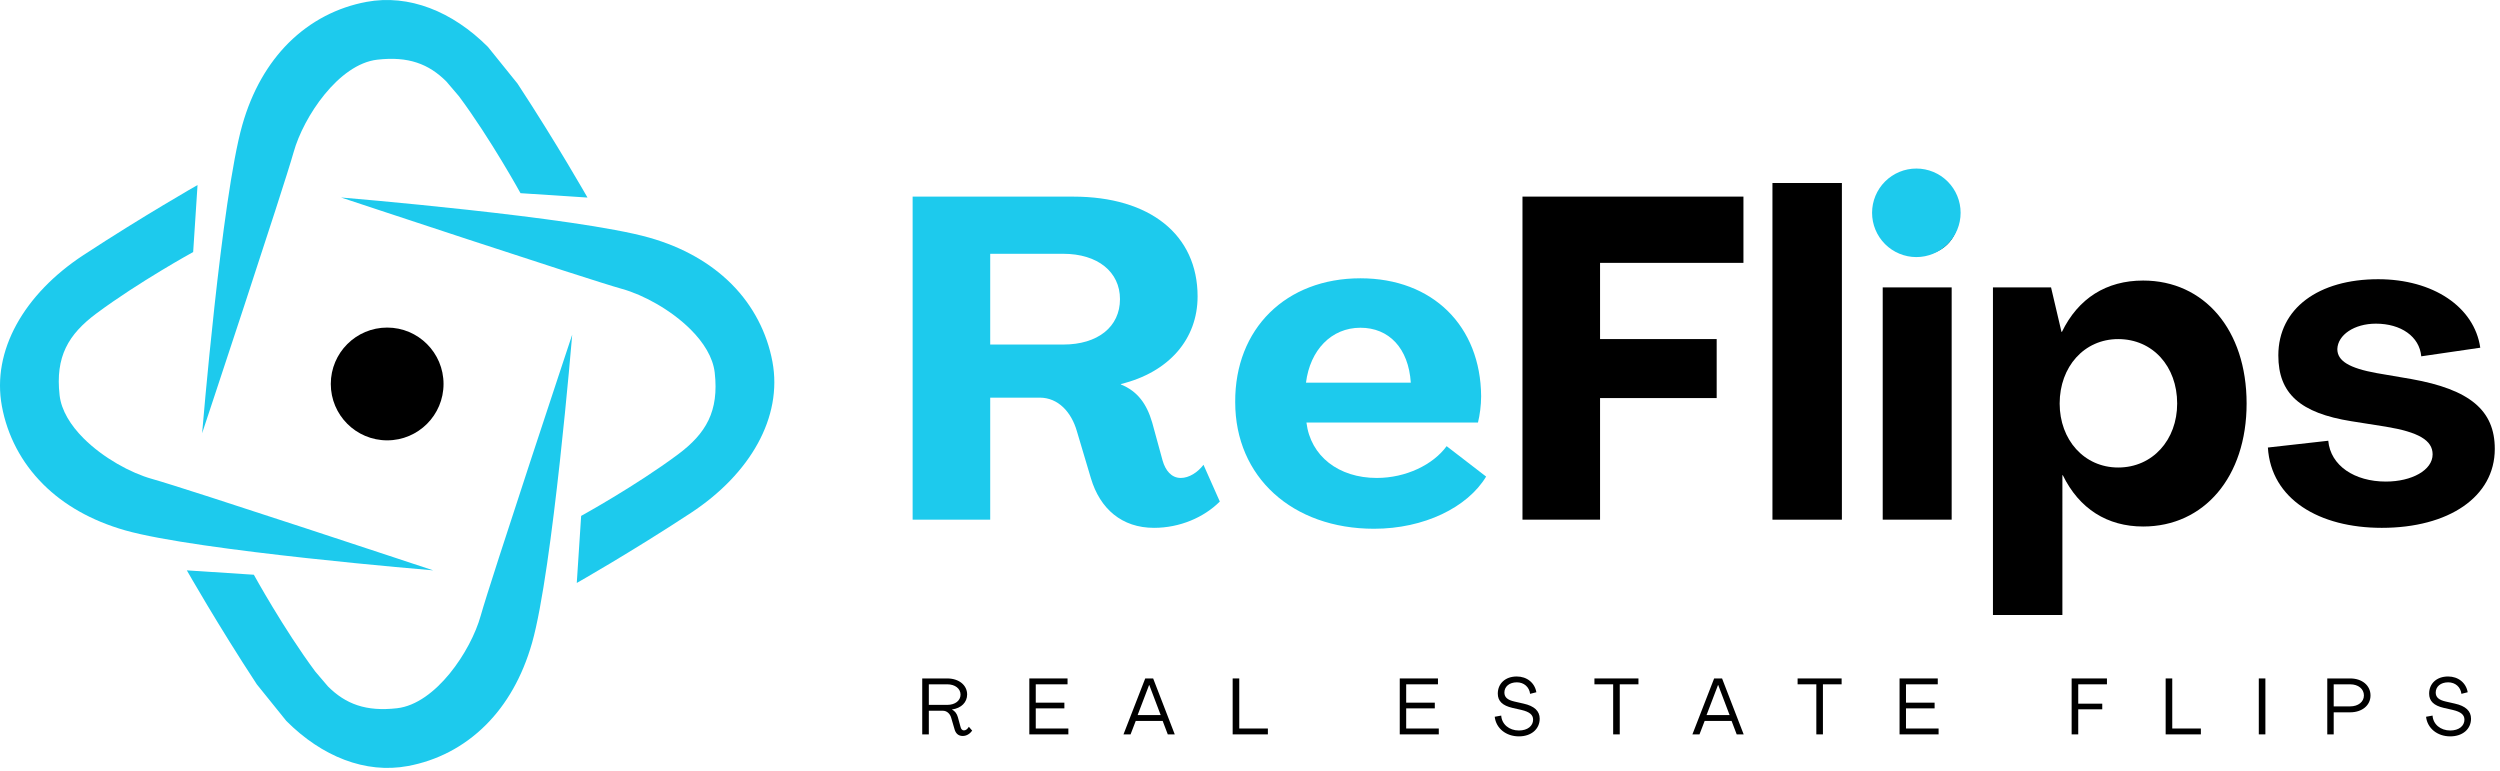
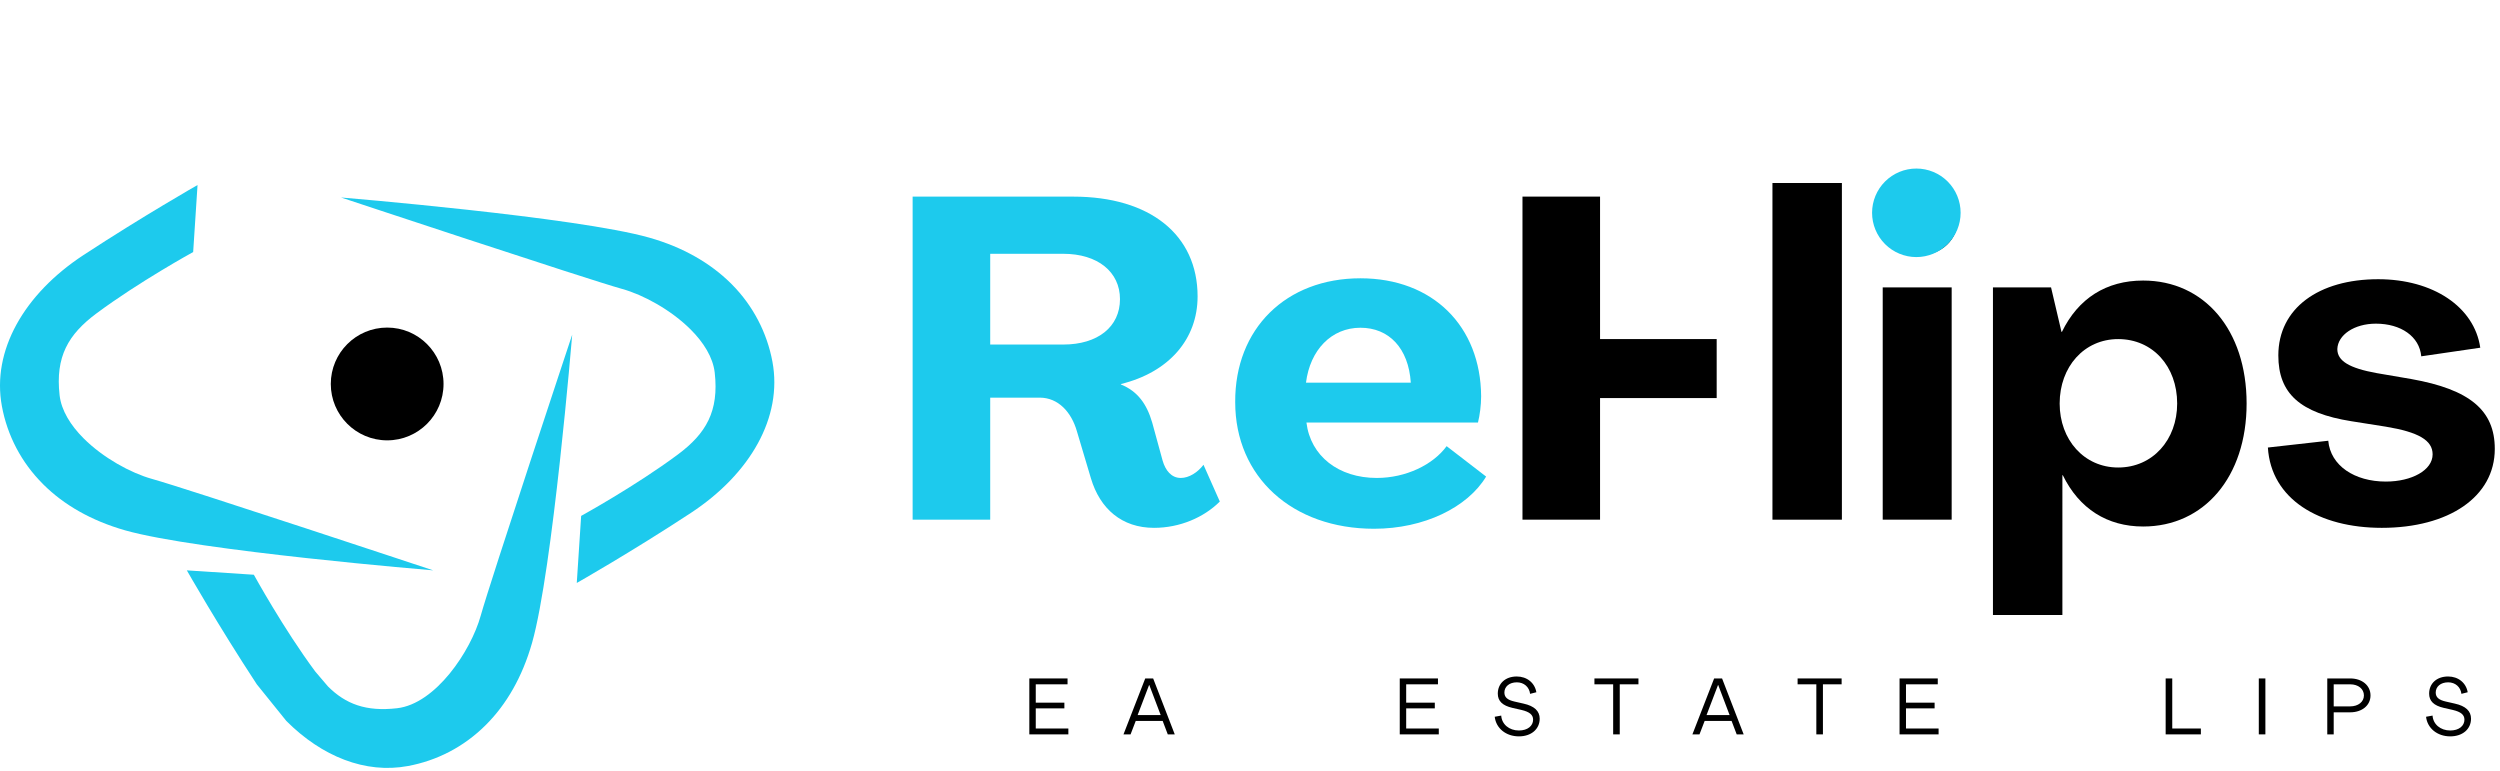
<svg xmlns="http://www.w3.org/2000/svg" xml:space="preserve" style="fill-rule:evenodd;clip-rule:evenodd;stroke-linejoin:round;stroke-miterlimit:2" viewBox="0 0 399 123">
-   <path d="M7.219.255c.62 0 1.151-.344 1.515-.849l-.531-.62c-.203.355-.495.579-.786.579-.276 0-.453-.214-.532-.516L6.443-2.76c-.151-.532-.453-.964-.938-1.204v-.01C7-4.177 7.927-5.125 7.927-6.37c0-1.489-1.318-2.557-3.167-2.557h-4V0h1.053v-3.771h2.25c.609 0 1.13.453 1.317 1.115l.547 1.87c.177.609.578 1.041 1.292 1.041ZM1.813-4.708V-7.99H4.76c1.24 0 2.115.683 2.115 1.646 0 .964-.875 1.636-2.115 1.636H1.813Z" style="fill:#000;fill-rule:nonzero" transform="translate(146.428 117.207)" />
  <path d="M.76 0h6.23v-.937H1.786v-3.214h4.568v-.911H1.786V-7.99h5.073v-.937H.76V0Z" style="fill:#000;fill-rule:nonzero" transform="translate(163.521 117.207)" />
  <path d="M.125 0h1.13l.823-2.141H6.38L7.193 0h1.114L4.859-8.927H3.594L.125 0ZM2.38-3.078l1.834-4.807h.026l1.823 4.807H2.38Z" style="fill:#000;fill-rule:nonzero" transform="translate(179.184 117.207)" />
-   <path d="M.76 0h5.62v-.937H1.813v-7.99H.76V0Z" style="fill:#000;fill-rule:nonzero" transform="translate(195.973 117.207)" />
  <path d="M.76 0h6.23v-.937H1.786v-3.214h4.568v-.911H1.786V-7.99h5.073v-.937H.76V0Z" style="fill:#000;fill-rule:nonzero" transform="translate(222.641 117.207)" />
  <path d="M4.115.318c2.01 0 3.317-1.193 3.317-2.823 0-1.219-.859-2.026-2.583-2.406L3.406-5.24c-1.125-.255-1.609-.687-1.609-1.442 0-.927.771-1.625 1.989-1.625 1.141 0 1.985.75 2.115 1.838l1-.255C6.646-8.219 5.406-9.24 3.771-9.24 1.948-9.24.745-8.115.745-6.505c0 1.187.75 1.911 2.333 2.276l1.443.328c1.302.307 1.859.776 1.859 1.557 0 .974-.859 1.724-2.265 1.724C2.557-.62 1.38-1.609 1.292-3l-1.037.188C.458-.974 2.052.318 4.115.318Z" style="fill:#000;fill-rule:nonzero" transform="translate(238.303 117.207)" />
  <path d="M3.115 0h1.052v-7.99h2.984v-.937H.125v.937h2.99V0Z" style="fill:#000;fill-rule:nonzero" transform="translate(254.346 117.207)" />
  <path d="M.125 0h1.13l.823-2.141H6.38L7.193 0h1.114L4.859-8.927H3.594L.125 0ZM2.38-3.078l1.834-4.807h.026l1.823 4.807H2.38Z" style="fill:#000;fill-rule:nonzero" transform="translate(269.983 117.207)" />
  <path d="M3.115 0h1.052v-7.99h2.984v-.937H.125v.937h2.99V0Z" style="fill:#000;fill-rule:nonzero" transform="translate(286.772 117.207)" />
  <path d="M.76 0h6.23v-.937H1.786v-3.214h4.568v-.911H1.786V-7.99h5.073v-.937H.76V0Z" style="fill:#000;fill-rule:nonzero" transform="translate(302.409 117.207)" />
-   <path d="M.76 0h1.053v-4h3.833v-.901H1.813V-7.99h4.583v-.937H.76V0Z" style="fill:#000;fill-rule:nonzero" transform="translate(329.874 117.207)" />
  <path d="M.76 0h5.62v-.937H1.813v-7.99H.76V0Z" style="fill:#000;fill-rule:nonzero" transform="translate(344.879 117.207)" />
  <path d="M.76-8.927h1.052V0H.76z" style="fill:#000;fill-rule:nonzero" transform="translate(359.744 117.207)" />
  <path d="M.76 0h1.026v-3.521h2.631c1.901 0 3.244-1.114 3.244-2.693 0-1.583-1.333-2.713-3.244-2.713H.76V0Zm1.026-4.469V-7.99h2.631c1.291 0 2.192.735 2.192 1.776 0 1.021-.911 1.745-2.192 1.745H1.786Z" style="fill:#000;fill-rule:nonzero" transform="translate(370.673 117.207)" />
  <path d="M4.115.318c2.01 0 3.317-1.193 3.317-2.823 0-1.219-.859-2.026-2.583-2.406L3.406-5.24c-1.125-.255-1.609-.687-1.609-1.442 0-.927.771-1.625 1.989-1.625 1.141 0 1.985.75 2.115 1.838l1-.255C6.646-8.219 5.406-9.24 3.771-9.24 1.948-9.24.745-8.115.745-6.505c0 1.187.75 1.911 2.333 2.276l1.443.328c1.302.307 1.859.776 1.859 1.557 0 .974-.859 1.724-2.265 1.724C2.557-.62 1.38-1.609 1.292-3l-1.037.188C.458-.974 2.052.318 4.115.318Z" style="fill:#000;fill-rule:nonzero" transform="translate(386.944 117.207)" />
  <path d="M42.51 1.302c4.125 0 7.964-1.667 10.5-4.198L50.406-8.76c-.942 1.229-2.317 2.099-3.625 2.099-1.521 0-2.458-1.235-2.896-2.756L42.219-15.5c-.87-2.969-2.318-4.995-4.995-6.083v-.068c7.677-1.885 12.24-7.172 12.24-13.979 0-9.849-7.605-15.932-19.844-15.932H3.984V0h12.381v-19.479h7.895c2.969 0 5.068 2.318 5.938 5.359l2.245 7.531C33.891-1.74 37.37 1.302 42.51 1.302ZM16.365-27.953v-14.484h11.661c5.505 0 9.052 2.895 9.052 7.239 0 4.422-3.547 7.245-9.052 7.245H16.365Z" style="fill:#1dcaed;fill-rule:nonzero" transform="translate(141.672 82.942)" />
  <path d="M23.828 1.448c7.964 0 14.917-3.401 17.886-8.328l-6.303-4.854C33.24-8.76 28.896-6.661 24.26-6.661c-6.083 0-10.572-3.48-11.224-8.839h27.375c.287-1.156.506-2.75.506-4.198-.073-11.151-7.677-18.828-19.266-18.828-11.875 0-20.057 8.036-19.984 19.771 0 11.948 9.125 20.203 22.161 20.203ZM12.964-21.87c.651-5.213 4.057-8.765 8.687-8.765 4.563 0 7.677 3.26 8.042 8.765H12.964Z" style="fill:#1dcaed;fill-rule:nonzero" transform="translate(195.472 82.942)" />
-   <path d="M3.984 0h12.381v-19.406h18.614v-9.417H16.365V-40.99H39.25v-10.572H3.984V0Z" style="fill:#000;fill-rule:nonzero" transform="translate(239.003 82.942)" />
+   <path d="M3.984 0h12.381v-19.406h18.614v-9.417H16.365V-40.99v-10.572H3.984V0Z" style="fill:#000;fill-rule:nonzero" transform="translate(239.003 82.942)" />
  <path d="M2.896-53.734h11.083V0H2.896z" style="fill:#000;fill-rule:nonzero" transform="translate(279.987 82.942)" />
  <path d="M8.693-42.146c3.906 0 6.588-2.536 6.588-6.302 0-3.838-2.682-6.375-6.588-6.375-3.912 0-6.521 2.537-6.521 6.375 0 3.766 2.609 6.302 6.521 6.302ZM3.188 0h11.005v-37.078H3.188V0Z" style="fill:#000;fill-rule:nonzero" transform="translate(297.293 82.942)" />
  <path d="M2.896 15.208h11.083V-7.099h.068c2.609 5.359 7.099 8.188 12.823 8.188 9.703 0 16.51-7.896 16.51-19.631 0-11.802-6.807-19.625-16.51-19.625-5.87 0-10.36 2.828-12.964 8.188h-.073l-1.666-7.099H2.896v52.286ZM22.885-8.328c-5.432 0-9.343-4.417-9.343-10.214 0-5.864 3.911-10.281 9.343-10.281 5.506 0 9.412 4.344 9.412 10.281 0 5.797-3.906 10.214-9.412 10.214Z" style="fill:#000;fill-rule:nonzero" transform="translate(315.179 82.942)" />
  <path d="M19.479 1.302c10.646 0 18.037-4.922 18.037-12.599 0-6.156-3.985-9.489-13.328-11.151l-5.506-.943c-4.416-.796-6.297-1.958-6.297-3.838.073-2.245 2.678-4.057 6.157-4.057 3.979 0 6.948 2.031 7.239 5.213l9.417-1.375c-.943-6.516-7.531-10.932-16.297-10.932-9.484 0-15.932 4.635-15.932 12.166 0 6.084 3.479 9.193 11.661 10.5l5.5.87c5.219.865 7.464 2.172 7.464 4.417 0 2.531-3.334 4.344-7.464 4.344-4.995 0-8.833-2.537-9.192-6.516l-9.636 1.083C1.813-3.26 9.484 1.302 19.479 1.302Z" style="fill:#000;fill-rule:nonzero" transform="translate(360.652 82.942)" />
  <g transform="translate(-50.55 -188.72)">
    <clipPath id="a">
      <path d="M356.401 215.62a7.066 7.066 0 0 0-7.068 7.062 7.071 7.071 0 0 0 7.068 7.068 7.067 7.067 0 0 0 7.063-7.068 7.062 7.062 0 0 0-7.063-7.062Z" />
    </clipPath>
    <g clip-path="url(#a)">
      <path d="M349.333 215.62h14.13v14.13h-14.13z" style="fill:#1dcaed;fill-rule:nonzero" />
    </g>
  </g>
  <g transform="translate(-50.55 -188.72)">
    <clipPath id="b">
      <path d="m112.714 170.125 79.192 79.193-79.901 79.906-79.198-79.198 79.907-79.901Z" />
    </clipPath>
    <g clip-path="url(#b)">
      <clipPath id="c">
        <path d="m112.714 170.125 79.192 79.193-79.901 79.906-79.198-79.198 79.907-79.901Z" />
      </clipPath>
      <g clip-path="url(#c)">
        <clipPath id="d">
          <path d="m142.604 281.745.698-10.688s8.667-4.76 15.453-9.812c4.474-3.334 6.563-6.88 5.865-13.052-.281-2.448-1.776-4.818-3.828-6.87-3.12-3.12-7.537-5.537-10.922-6.479-5.625-1.568-44.891-14.604-44.891-14.604s37.625 3.119 49.182 6.406c5.443 1.542 9.756 4.078 12.98 7.245l.25.25a23.634 23.634 0 0 1 6.442 12.323c1.636 8.822-3.51 17.869-13.031 24.125-9.526 6.255-18.187 11.166-18.187 11.166l-.011-.01Z" />
        </clipPath>
        <g clip-path="url(#d)">
          <path d="m140.224 185-66 66 66 66 66-66-66-66Z" style="fill:#1dcaed;fill-rule:nonzero" />
        </g>
      </g>
    </g>
  </g>
  <g transform="translate(-50.55 -188.72)">
    <clipPath id="e">
      <path d="m112.714 170.125 79.192 79.193-79.901 79.906-79.198-79.198 79.907-79.901Z" />
    </clipPath>
    <g clip-path="url(#e)">
      <clipPath id="f">
-         <path d="m112.714 170.125 79.192 79.193-79.901 79.906-79.198-79.198 79.907-79.901Z" />
-       </clipPath>
+         </clipPath>
      <g clip-path="url(#f)">
        <clipPath id="g">
          <path d="M82.807 257.875s3.12-37.625 6.407-49.182c1.557-5.5 4.125-9.839 7.338-13.073l.052-.052c3.531-3.511 7.834-5.688 12.427-6.547 6.787-1.261 13.714 1.505 19.391 7.182l4.724 5.86c6.255 9.526 11.167 18.187 11.167 18.187l-10.688-.698s-4.766-8.667-9.812-15.453l-2.021-2.37c-2.818-2.823-6.084-4.052-11.026-3.484-6.167.703-11.782 9.13-13.349 14.75-1.568 5.62-14.61 44.88-14.61 44.88Z" />
        </clipPath>
        <g clip-path="url(#g)">
          <path d="M113.557 157.01 47.75 222.818l65.807 65.807 65.813-65.807-65.813-65.808Z" style="fill:#1dcaed;fill-rule:nonzero" />
        </g>
      </g>
    </g>
  </g>
  <g transform="translate(-50.55 -188.72)">
    <clipPath id="h">
      <path d="m112.714 170.125 79.192 79.193-79.901 79.906-79.198-79.198 79.907-79.901Z" />
    </clipPath>
    <g clip-path="url(#h)">
      <clipPath id="i">
        <path d="m112.714 170.125 79.192 79.193-79.901 79.906-79.198-79.198 79.907-79.901Z" />
      </clipPath>
      <g clip-path="url(#i)">
        <clipPath id="j">
          <path d="M57.359 265.922a23.477 23.477 0 0 1-6.51-12.391c-1.635-8.823 3.521-17.875 13.042-24.114 9.526-6.235 18.187-11.167 18.187-11.167l-.698 10.693s-8.666 4.76-15.453 9.812c-4.474 3.334-6.562 6.88-5.864 13.052.281 2.443 1.776 4.818 3.828 6.87 3.119 3.12 7.536 5.537 10.927 6.479 5.62 1.568 44.875 14.594 44.875 14.594s-37.615-3.109-49.162-6.385c-5.479-1.563-9.823-4.11-13.036-7.302l-.136-.141Z" />
        </clipPath>
        <g clip-path="url(#j)">
          <path d="m26.818 270.063 81.776 35.359 33.5-77.484-81.781-35.355-33.495 77.48Z" style="fill:#1dcaed;fill-rule:nonzero" />
        </g>
      </g>
    </g>
  </g>
  <g transform="translate(-50.55 -188.72)">
    <clipPath id="k">
      <path d="m112.714 170.125 79.192 79.193-79.901 79.906-79.198-79.198 79.907-79.901Z" />
    </clipPath>
    <g clip-path="url(#k)">
      <clipPath id="l">
        <path d="m112.714 170.125 79.192 79.193-79.901 79.906-79.198-79.198 79.907-79.901Z" />
      </clipPath>
      <g clip-path="url(#l)">
        <clipPath id="m">
          <path d="m96.26 303.797-4.724-5.859c-6.244-9.516-11.166-18.188-11.166-18.188l10.693.698s4.76 8.667 9.807 15.453l2.021 2.37c2.817 2.818 6.083 4.052 11.026 3.484 6.166-.703 11.781-9.13 13.349-14.755 1.567-5.62 14.609-44.875 14.609-44.875s-3.12 37.625-6.406 49.182c-1.558 5.479-4.104 9.823-7.297 13.032l-.13.13c-3.521 3.5-7.808 5.661-12.391 6.51-6.786 1.261-13.713-1.505-19.391-7.182Z" />
        </clipPath>
        <g clip-path="url(#m)">
          <path d="m166.672 301.964-33.813-81.594-77.286 32.031 33.812 81.589 77.287-32.026Z" style="fill:#1dcaed;fill-rule:nonzero" />
        </g>
      </g>
    </g>
  </g>
  <g transform="translate(-50.55 -188.72)">
    <clipPath id="n">
      <path d="m112.714 170.125 79.192 79.193-79.901 79.906-79.198-79.198 79.907-79.901Z" />
    </clipPath>
    <g clip-path="url(#n)">
      <clipPath id="o">
        <path d="m112.714 170.125 79.192 79.193-79.901 79.906-79.198-79.198 79.907-79.901Z" />
      </clipPath>
      <g clip-path="url(#o)">
        <clipPath id="p">
          <path d="m107.297 253.74-.729-.802c-1.755-2.766-1.766-5.782-.308-8.058 2.573-4.052 8.011-4.484 11.193-1.297l.38.381.657.916c1.458 2.276 1.448 5.292 0 7.578a7.187 7.187 0 0 1-11.188 1.292l-.005-.01Z" />
        </clipPath>
        <g clip-path="url(#p)">
          <path d="m112.375 232.828-15.839 15.839 15.839 15.838 15.839-15.838-15.839-15.839Z" style="fill:#1dcaed;fill-rule:nonzero" />
        </g>
      </g>
    </g>
  </g>
  <g transform="translate(-50.55 -188.72)">
    <clipPath id="q">
      <path d="M112.344 241c-4.969 0-9 4.031-9 9s4.031 9 9 9 8.995-4.031 8.995-9-4.026-9-8.995-9Z" />
    </clipPath>
    <g clip-path="url(#q)">
      <path d="M103.344 241h17.995v18h-17.995z" style="fill:#000;fill-rule:nonzero" />
    </g>
  </g>
</svg>